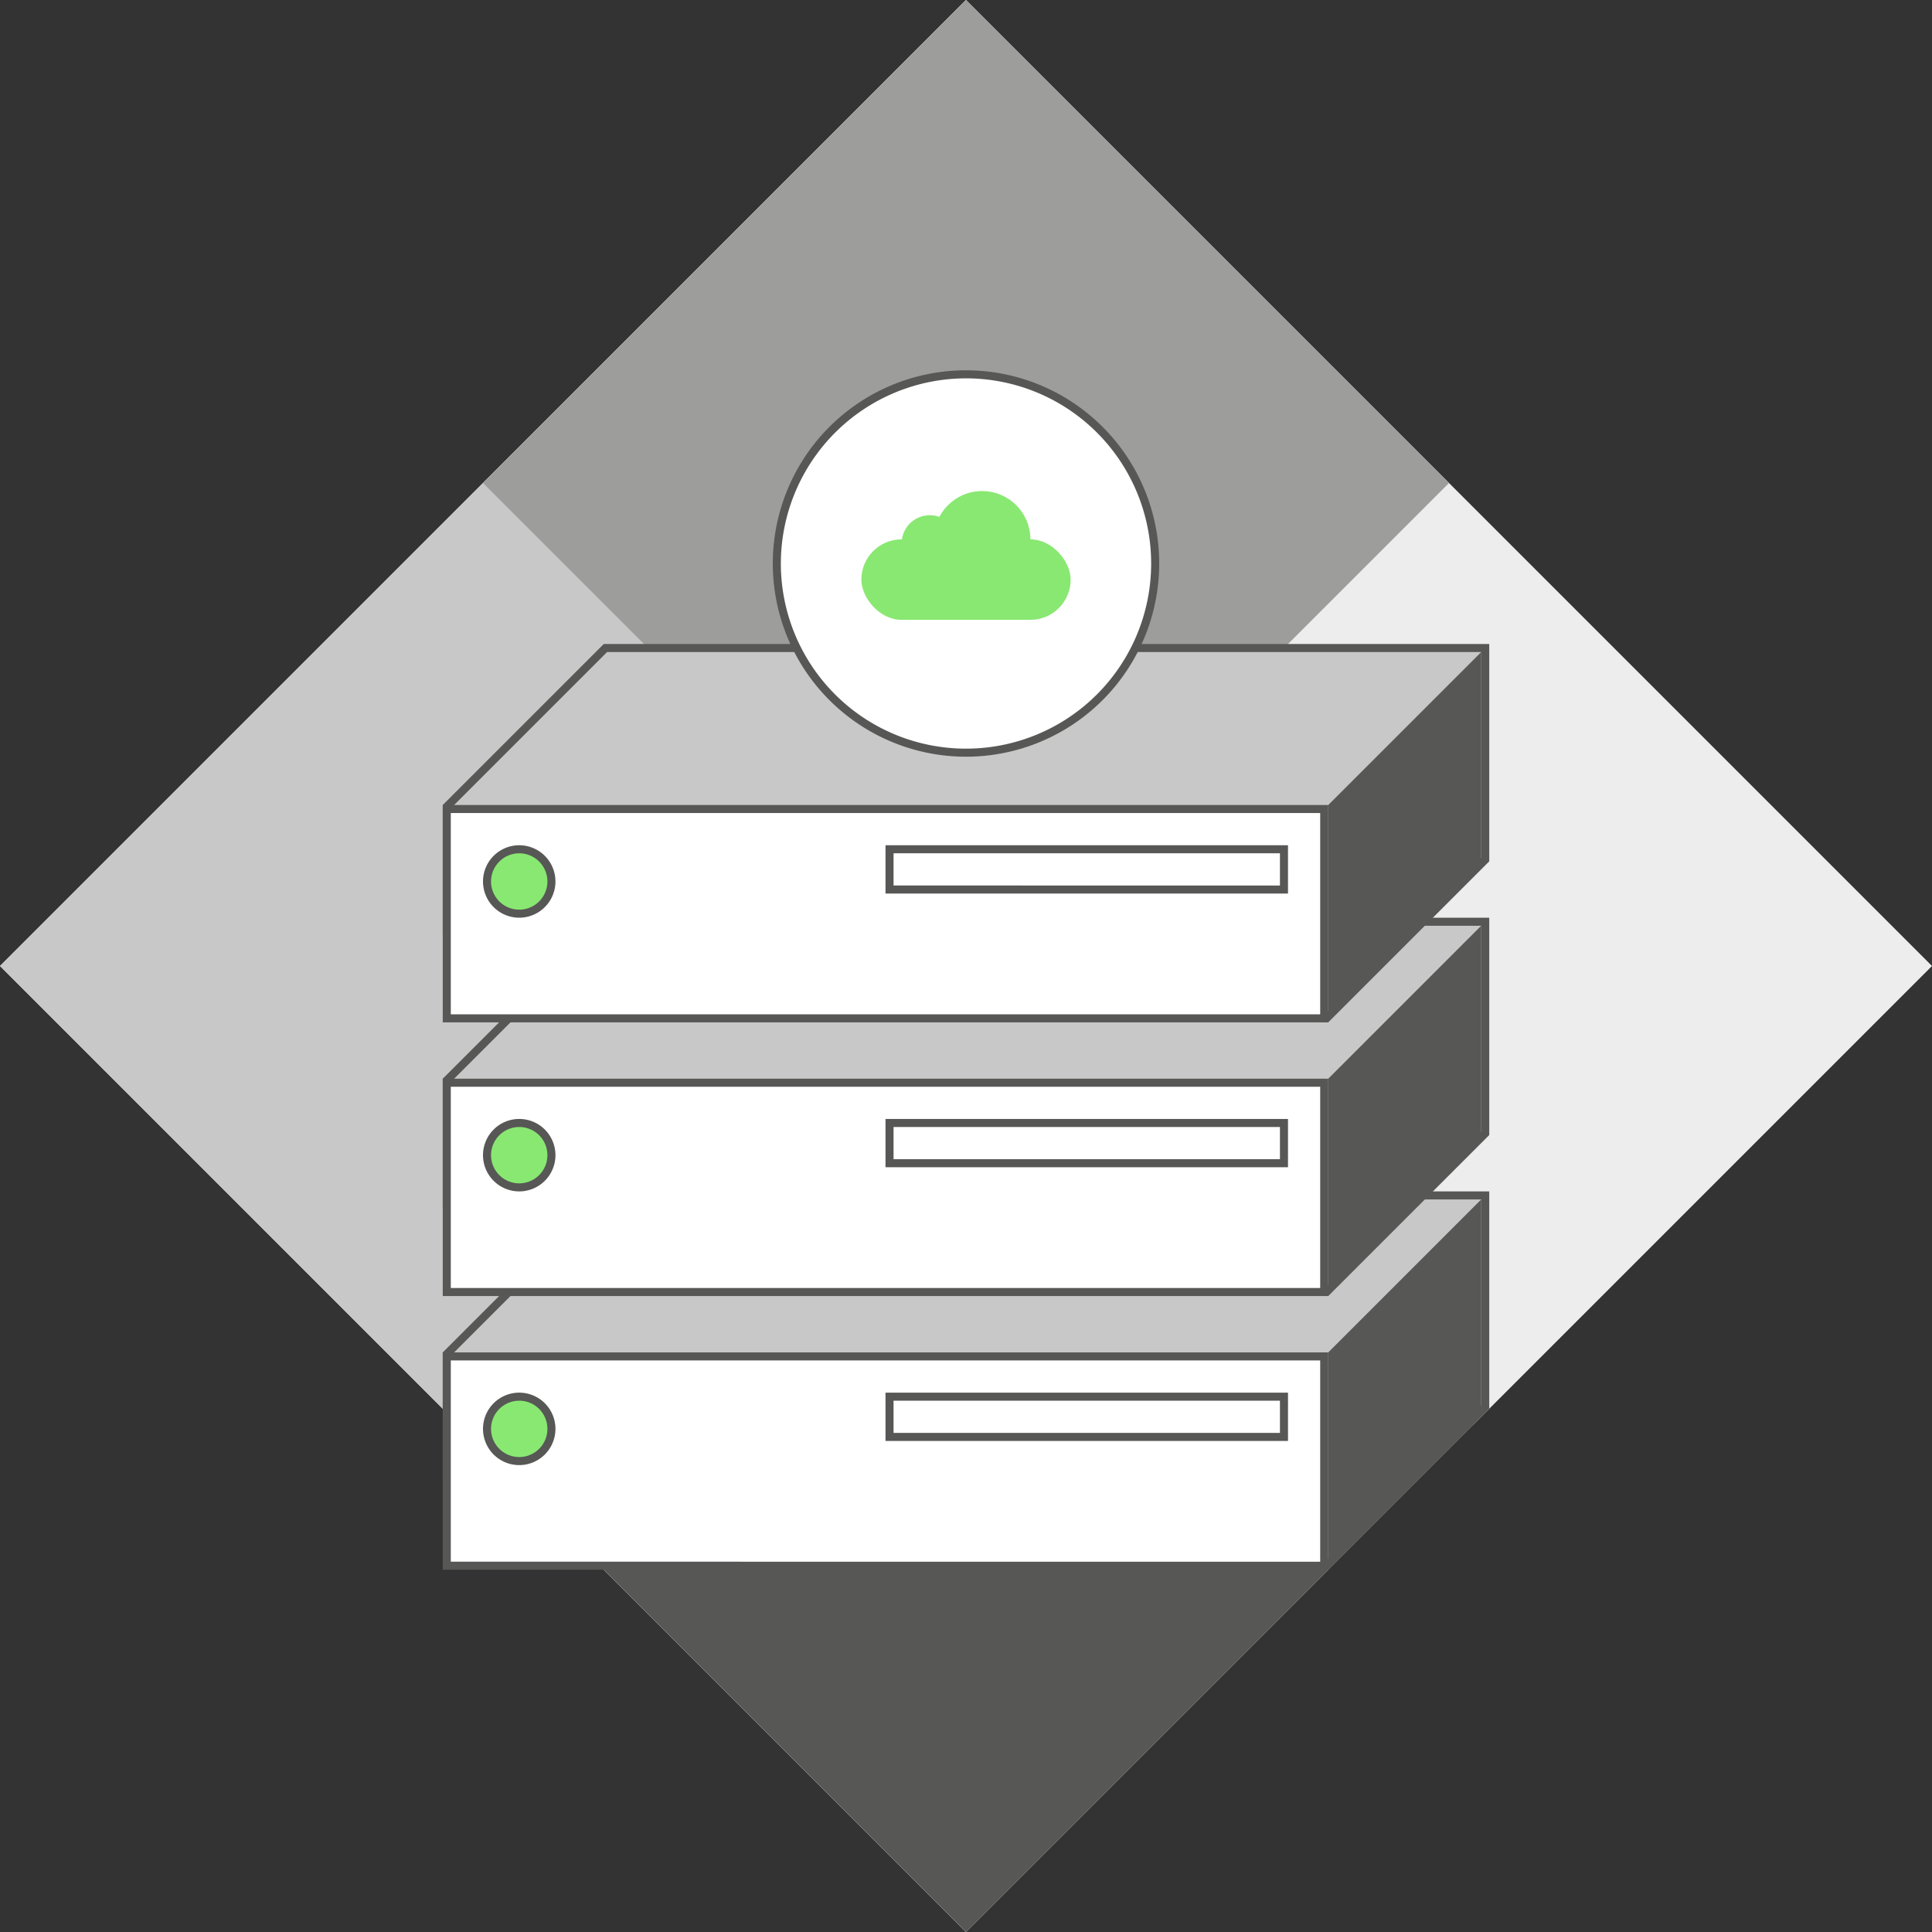
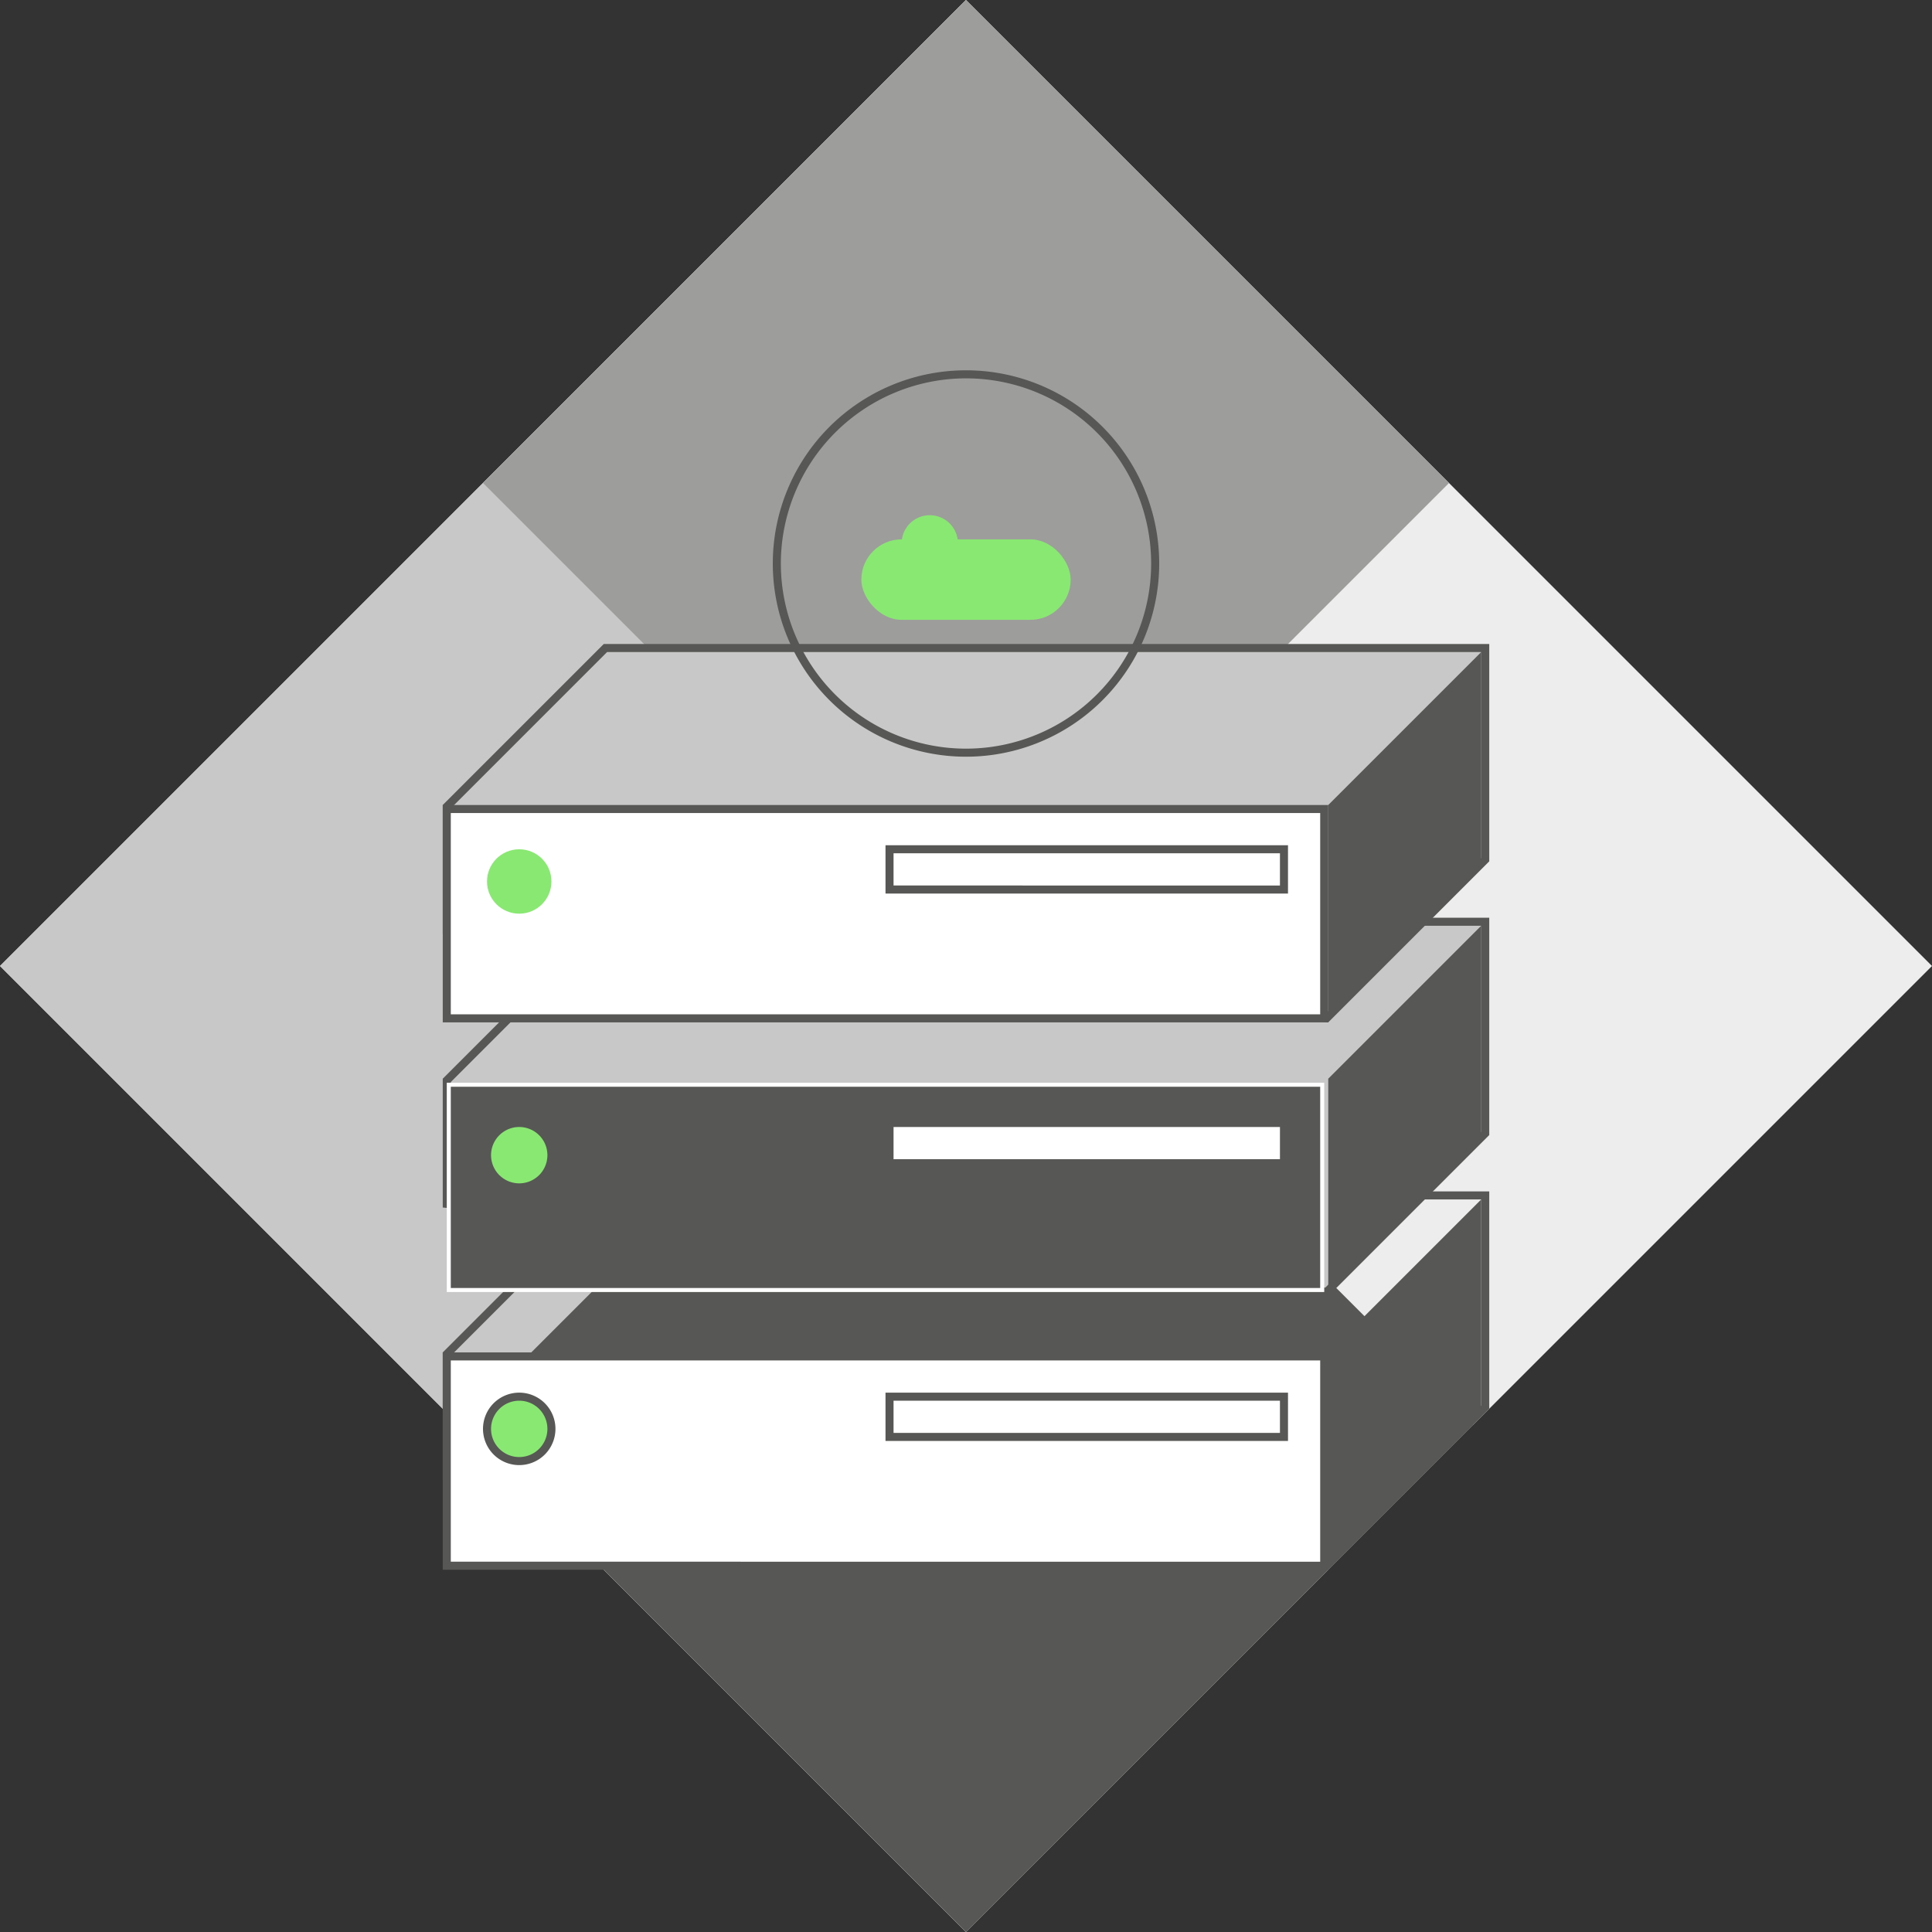
<svg xmlns="http://www.w3.org/2000/svg" viewBox="0 0 240 240">
  <rect x="0" y="0" width="240" height="240" fill="#333333" stroke="none" />
  <defs>
    <style>.cls-1{fill:#ededed;}.cls-2{fill:#c8c8c8;}.cls-3{fill:#9d9d9c;}.cls-4{fill:#575756;}.cls-5{fill:#fff;}.cls-6{fill:#89e872;}</style>
  </defs>
  <g id="Layer_2" data-name="Layer 2">
    <rect class="cls-1" x="35.147" y="35.147" width="169.706" height="169.706" transform="translate(-49.706 120) rotate(-45)" />
    <polygon class="cls-2" points="120 240 0 120 120 0 120 240" />
    <rect class="cls-3" x="77.574" y="17.574" width="84.853" height="84.853" transform="translate(-7.279 102.426) rotate(-45)" />
    <rect class="cls-4" x="75.452" y="132.452" width="89.095" height="89.095" transform="translate(-90.011 136.695) rotate(-45)" />
-     <polygon class="cls-2" points="55.5 183.548 55.5 168.207 75.207 148.5 184.5 148.5 184.5 174.793 164.814 194.479 55.5 183.548" />
    <path class="cls-4" d="M184,149v25.586l-19.372,19.372L56,183.095V168.414L75.414,149H184m1-1H75L55,168v16l110,11,20-20V148Z" />
    <rect class="cls-5" x="55.5" y="168.5" width="109" height="26" />
    <path class="cls-4" d="M164,169v25H56V169H164m1-1H55v27H165V168Z" />
    <polygon class="cls-4" points="165 194 184 175 184 149 165 168 165 194" />
    <circle class="cls-6" cx="64.5" cy="177.5" r="4" />
    <path class="cls-4" d="M64.5,174a3.5,3.5,0,1,1-3.5,3.5,3.504,3.504,0,0,1,3.5-3.5m0-1a4.5,4.5,0,1,0,4.5,4.5,4.5,4.5,0,0,0-4.5-4.5Z" />
    <rect class="cls-5" x="110.5" y="173.5" width="49" height="5" />
    <path class="cls-4" d="M159,174v4H111v-4h48m1-1H110v6h50v-6Z" />
    <polygon class="cls-2" points="55.5 149.548 55.5 134.207 75.207 114.5 184.5 114.5 184.5 140.793 164.814 160.479 55.5 149.548" />
    <path class="cls-4" d="M184,115v25.586l-19.372,19.372L56,149.095V134.414L75.414,115H184m1-1H75L55,134v16l110,11,20-20V114Z" />
    <rect class="cls-5" x="55.5" y="134.5" width="109" height="26" />
-     <path class="cls-4" d="M164,135v25H56V135H164m1-1H55v27H165V134Z" />
+     <path class="cls-4" d="M164,135v25H56V135H164m1-1H55H165V134Z" />
    <polygon class="cls-4" points="165 160 184 141 184 115 165 134 165 160" />
    <circle class="cls-6" cx="64.5" cy="143.5" r="4" />
    <path class="cls-4" d="M64.5,140a3.5,3.5,0,1,1-3.5,3.5,3.504,3.504,0,0,1,3.5-3.5m0-1a4.5,4.5,0,1,0,4.5,4.5,4.5,4.5,0,0,0-4.5-4.5Z" />
    <rect class="cls-5" x="110.5" y="139.5" width="49" height="5" />
    <path class="cls-4" d="M159,140v4H111v-4h48m1-1H110v6h50v-6Z" />
    <polygon class="cls-2" points="55.5 115.548 55.5 100.207 75.207 80.5 184.5 80.5 184.5 106.793 164.814 126.479 55.5 115.548" />
    <path class="cls-4" d="M184,81v25.586l-19.372,19.372L56,115.095V100.414L75.414,81H184m1-1H75L55,100v16l110,11,20-20V80Z" />
    <rect class="cls-5" x="55.5" y="100.5" width="109" height="26" />
    <path class="cls-4" d="M164,101v25H56V101H164m1-1H55v27H165V100Z" />
    <polygon class="cls-4" points="165 126 184 107 184 81 165 100 165 126" />
    <circle class="cls-6" cx="64.5" cy="109.5" r="4" />
-     <path class="cls-4" d="M64.5,106a3.5,3.5,0,1,1-3.5,3.5,3.504,3.504,0,0,1,3.5-3.5m0-1a4.5,4.5,0,1,0,4.5,4.5,4.5,4.5,0,0,0-4.5-4.5Z" />
-     <rect class="cls-5" x="110.5" y="105.5" width="49" height="5" />
    <path class="cls-4" d="M159,106v4H111v-4h48m1-1H110v6h50v-6Z" />
-     <circle class="cls-5" cx="120" cy="70" r="23.5" />
    <path class="cls-4" d="M120,47A23,23,0,1,1,97,70a23.026,23.026,0,0,1,23-23m0-1a24,24,0,1,0,24,24,24,24,0,0,0-24-24Z" />
    <rect class="cls-6" x="107" y="67" width="26" height="10" rx="5" />
    <circle class="cls-6" cx="115.5" cy="67.5" r="3.5" />
-     <circle class="cls-6" cx="122" cy="67" r="6" />
  </g>
</svg>